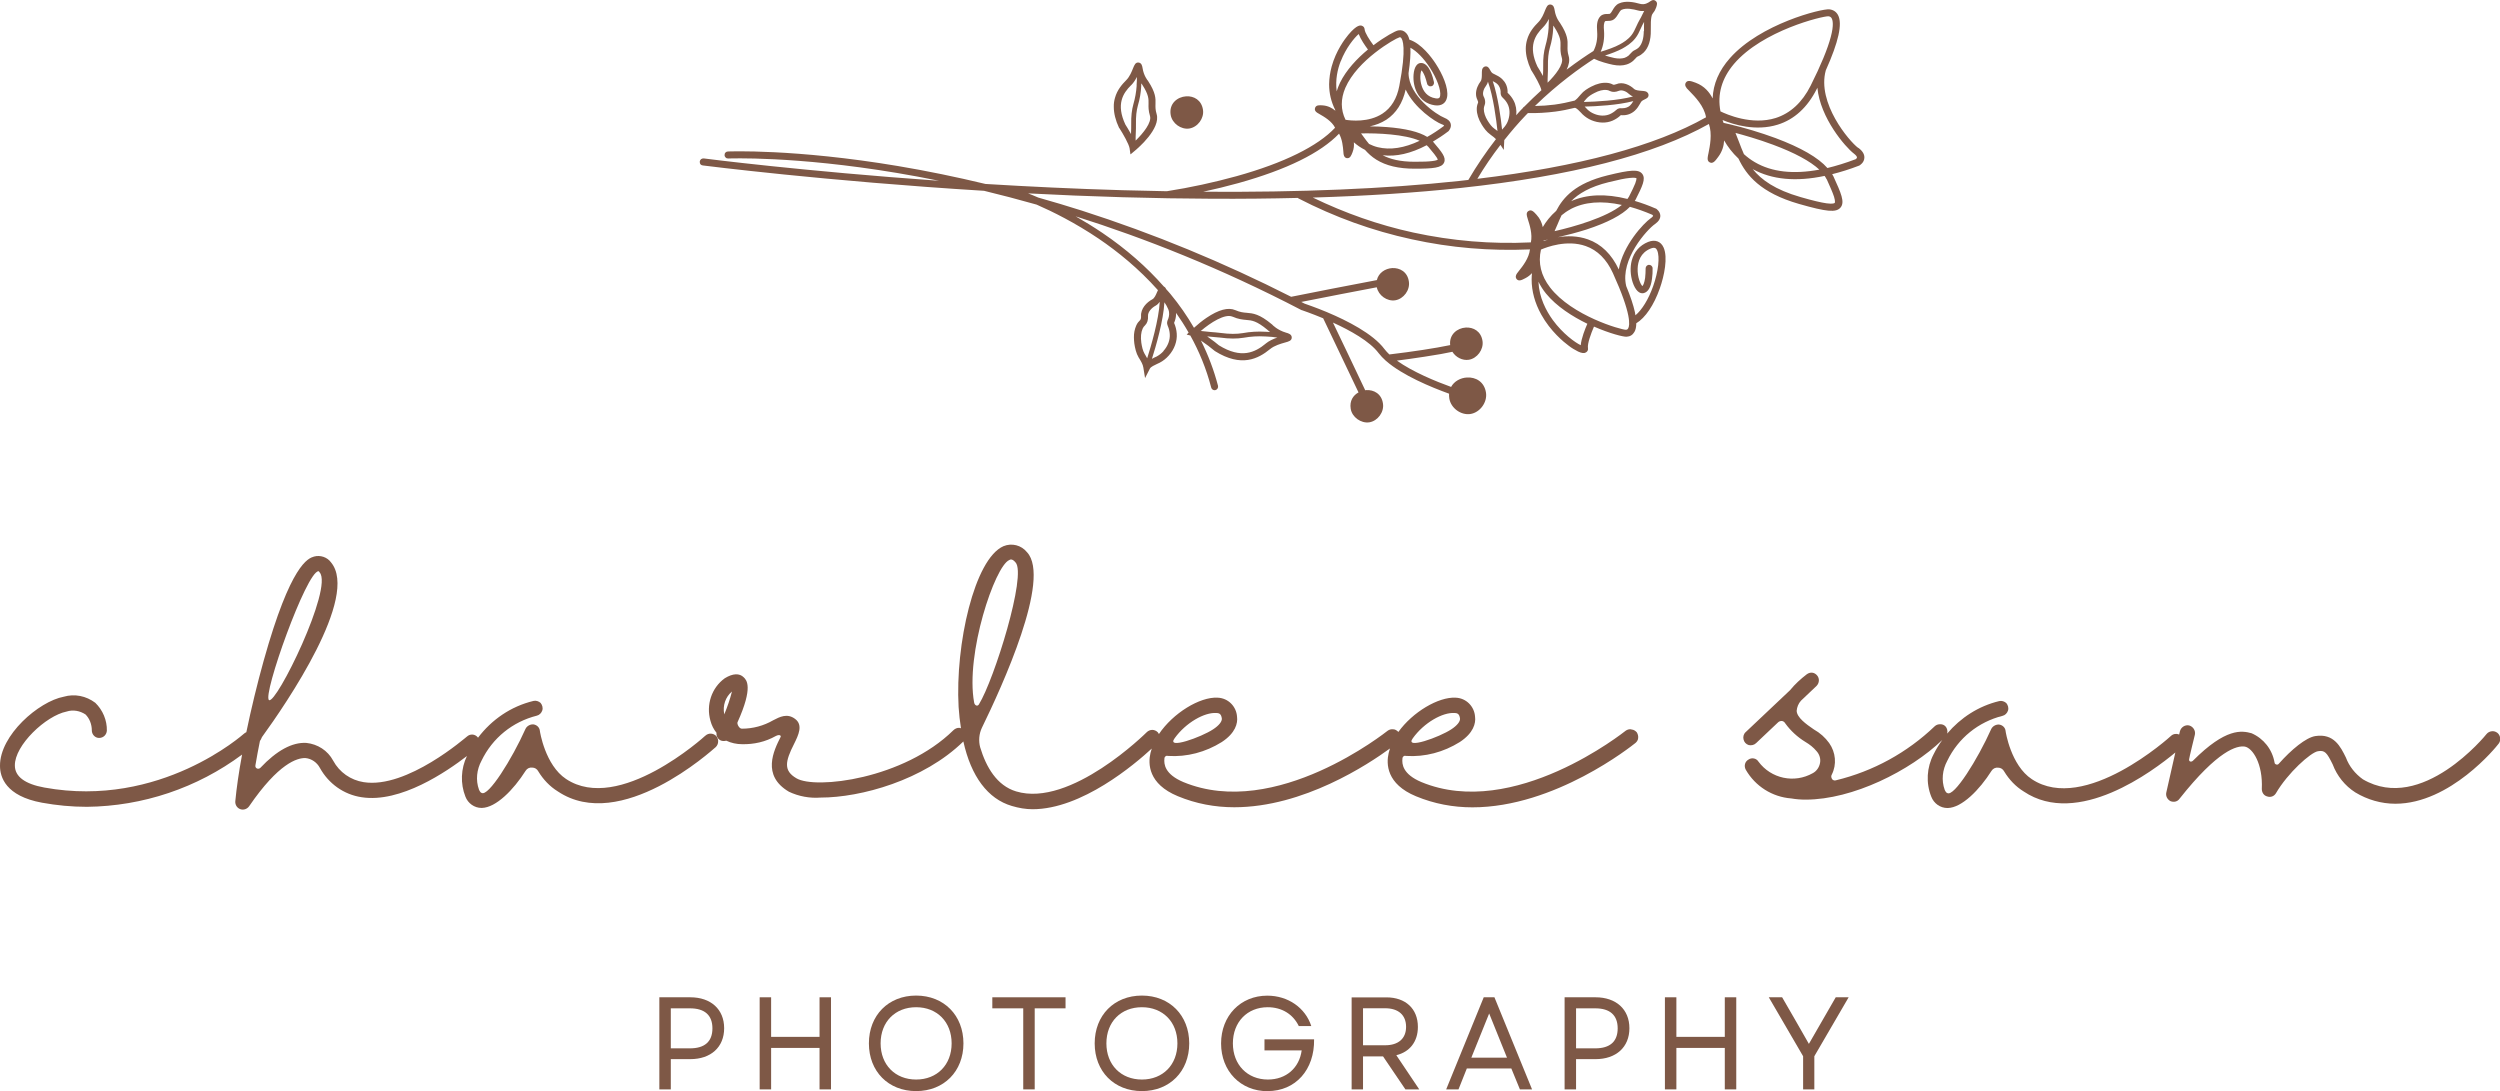
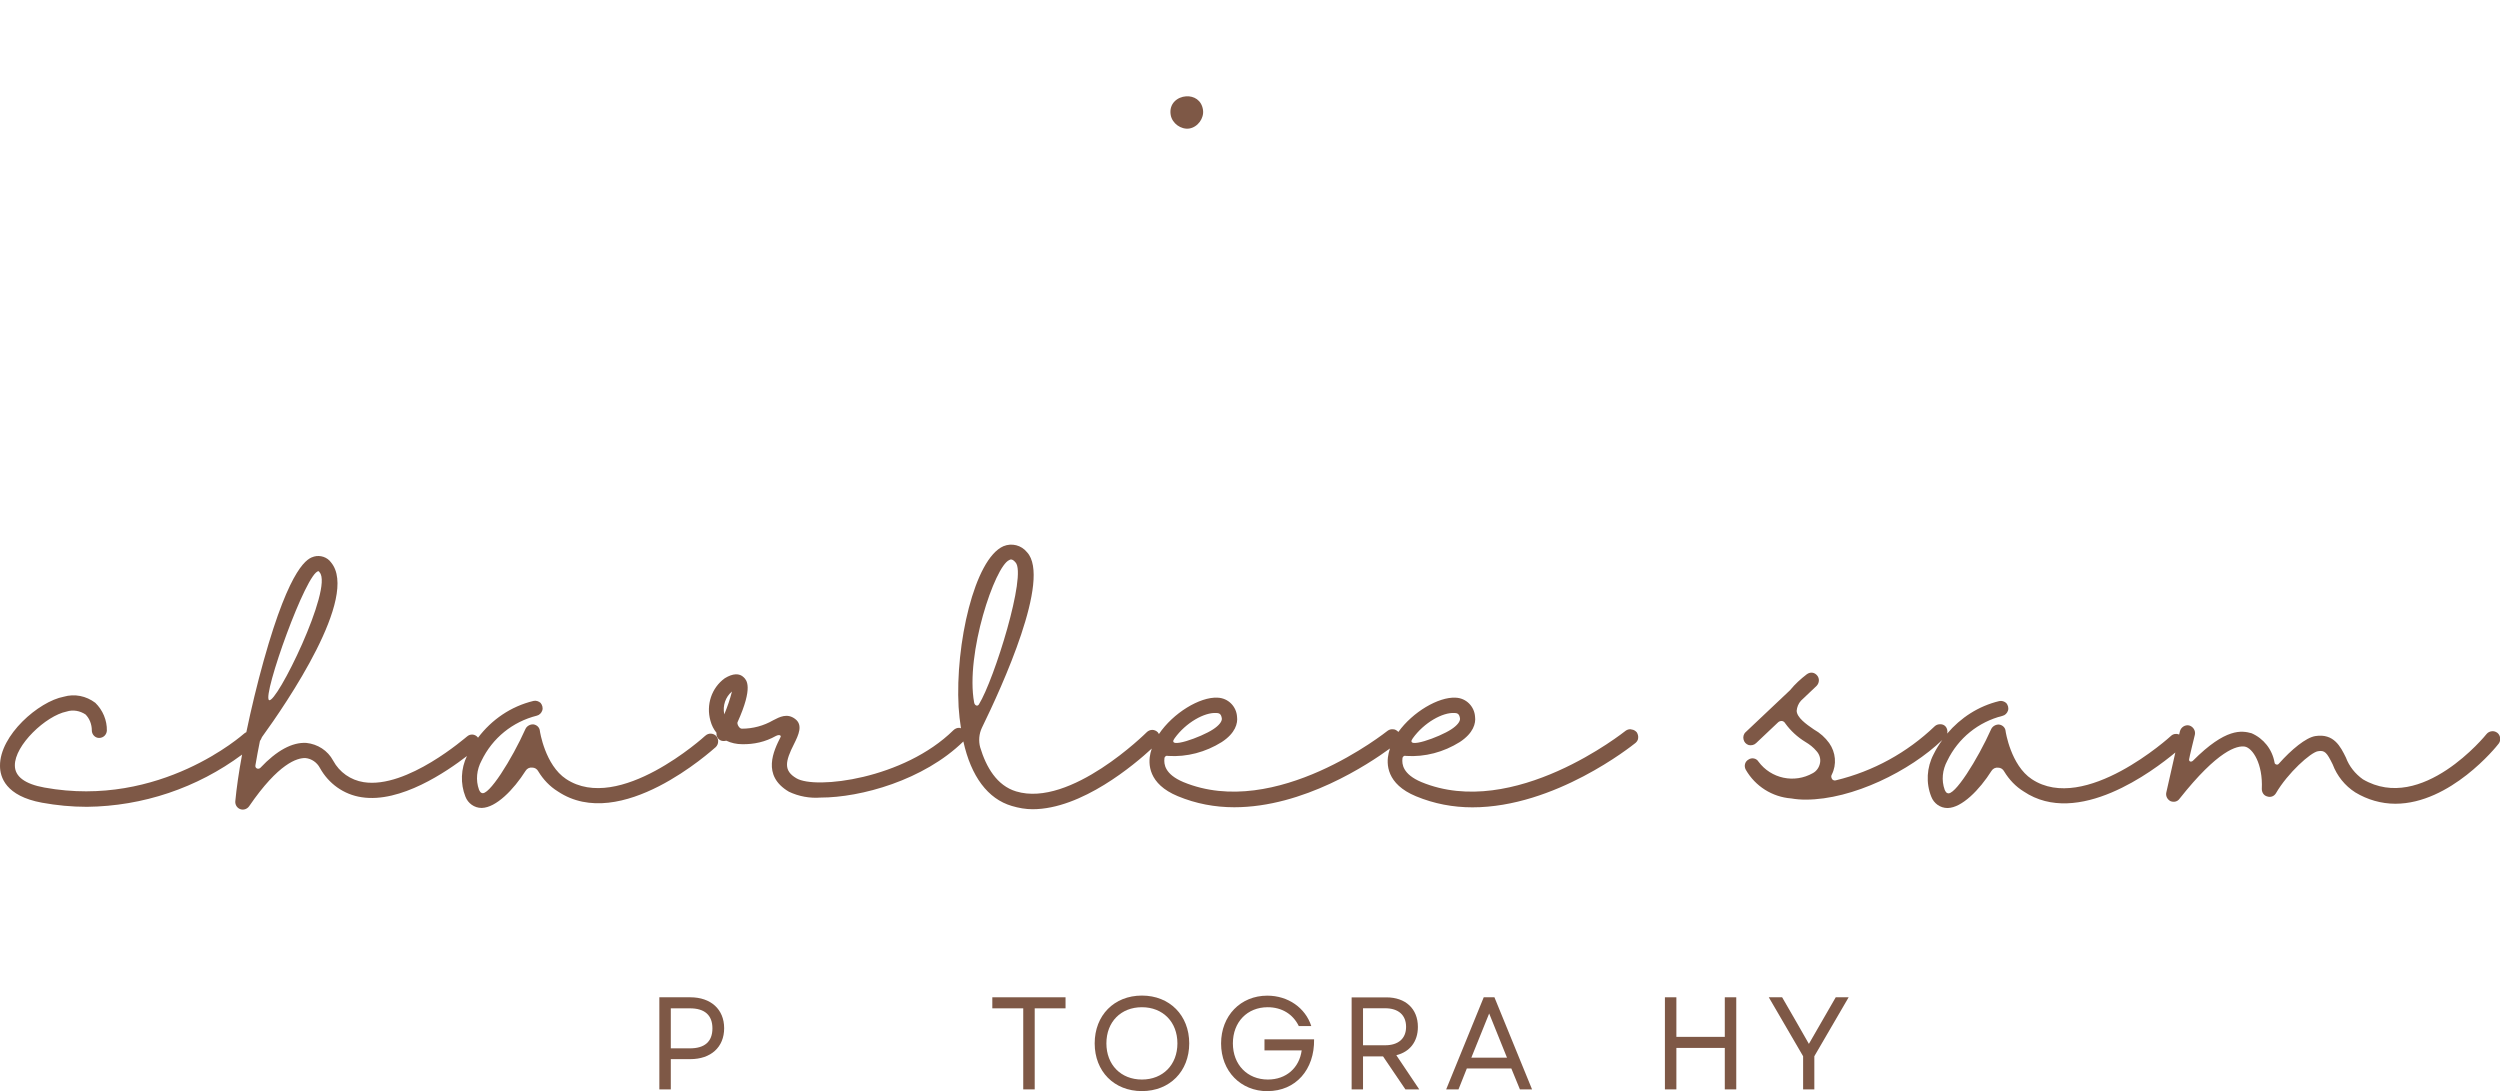
<svg xmlns="http://www.w3.org/2000/svg" width="236" height="103" viewBox="0 0 236 103" fill="none">
  <g clip-path="url(#clip0_177_477)">
-     <path d="M105.655 12.076L105.671 12.1C106.016 12.626 106.569 13.612 106.633 13.992L106.714 14.575L107.163 14.203C107.411 13.992 109.6 12.14 109.183 10.757C109.063 10.361 109.071 10.094 109.079 9.811C109.095 9.293 109.111 8.768 108.373 7.635L108.357 7.611L108.341 7.595C108.341 7.595 107.972 7.158 107.86 6.438C107.828 6.252 107.78 5.937 107.483 5.905C107.187 5.872 107.09 6.131 106.962 6.438C106.834 6.762 106.641 7.247 106.313 7.571C105.936 7.951 105.463 8.477 105.254 9.237C105.174 9.512 105.134 9.795 105.142 10.078C105.142 10.693 105.302 11.356 105.639 12.068V12.084L105.655 12.076ZM108.422 9.787C108.414 10.094 108.406 10.442 108.558 10.943C108.742 11.542 107.94 12.561 107.203 13.273C107.203 13.03 107.203 12.787 107.219 12.537C107.227 12.278 107.243 12.003 107.235 11.736C107.219 10.992 107.283 10.442 107.419 9.949C107.596 9.358 107.7 8.752 107.732 8.129V7.983C107.732 7.983 107.748 7.91 107.748 7.87C107.78 7.918 107.804 7.967 107.836 8.007C108.446 8.954 108.43 9.342 108.422 9.787ZM106.786 8.04C107.018 7.805 107.195 7.522 107.323 7.263C107.323 7.498 107.323 7.749 107.299 7.967V8.113C107.259 8.695 107.155 9.269 106.994 9.827C106.842 10.369 106.77 10.968 106.786 11.752C106.786 12.011 106.786 12.278 106.77 12.529C106.77 12.569 106.77 12.618 106.77 12.658C106.537 12.238 106.305 11.865 106.232 11.752C105.342 9.843 106.008 8.8 106.778 8.04H106.786Z" fill="#7E5846" />
    <path d="M112.271 12.132C113.064 12.003 113.682 11.17 113.562 10.369C113.425 9.439 112.696 9.051 111.982 9.091C111.148 9.14 110.33 9.779 110.514 10.854C110.651 11.647 111.485 12.254 112.279 12.132H112.271Z" fill="#7E5846" />
-     <path d="M175.41 13.96C174.552 13.321 171.505 9.714 172.355 6.64C173.558 3.963 173.943 2.241 173.51 1.424C173.341 1.108 173.061 0.922 172.692 0.882C171.962 0.801 166.165 2.257 163.31 5.484C162.268 6.657 161.722 7.934 161.674 9.293C161.377 8.711 160.896 8.12 160.078 7.813C159.637 7.651 159.317 7.53 159.14 7.805C159.1 7.862 159.084 7.926 159.084 7.991C159.084 8.104 159.14 8.218 159.236 8.339C159.301 8.412 159.389 8.501 159.501 8.614C159.99 9.115 160.88 10.021 161.049 11.073C156.261 13.782 149.013 15.731 139.462 16.88C140.128 15.764 140.857 14.696 141.643 13.677L141.956 14.154L142.004 13.224C142.646 12.415 143.319 11.623 144.041 10.87C144.105 10.806 144.169 10.741 144.233 10.676C145.107 10.692 145.973 10.644 146.847 10.531C147.449 10.45 148.042 10.329 148.636 10.183H148.692C148.844 10.215 149.101 10.482 149.245 10.636C149.301 10.692 149.357 10.749 149.397 10.798C149.646 11.032 149.919 11.218 150.231 11.348C150.905 11.631 151.635 11.647 152.228 11.388C152.517 11.259 152.773 11.097 153.006 10.87H153.03C153.03 10.87 153.118 10.879 153.174 10.879C153.615 10.887 154.008 10.741 154.337 10.442C154.553 10.239 154.698 10.005 154.826 9.779C154.858 9.722 154.882 9.673 154.914 9.625C154.986 9.512 155.179 9.415 155.291 9.366C155.428 9.301 155.652 9.196 155.62 8.937C155.612 8.865 155.564 8.679 155.299 8.614C155.187 8.59 155.075 8.581 154.962 8.573C154.73 8.557 154.409 8.533 154.257 8.395C153.864 8.023 153.182 7.684 152.565 7.951C152.437 7.999 152.324 8.015 152.276 7.991C152.1 7.894 151.915 7.837 151.715 7.821C151.242 7.781 150.745 7.902 150.215 8.177C149.887 8.347 149.502 8.573 149.221 8.921L149.157 8.994C148.996 9.196 148.836 9.366 148.652 9.495C148.026 9.657 147.393 9.787 146.751 9.876C146.134 9.956 145.516 9.997 144.899 10.005C147.064 7.894 149.173 6.39 150.48 5.549C151.009 5.815 151.827 6.026 152.26 6.115C152.741 6.212 153.182 6.204 153.543 6.09C153.776 6.018 153.976 5.904 154.161 5.751C154.233 5.686 154.305 5.613 154.377 5.532C154.473 5.419 154.537 5.354 154.626 5.322C154.818 5.241 154.994 5.12 155.155 4.966C155.62 4.513 155.853 3.785 155.836 2.863C155.812 1.537 155.933 1.383 156.061 1.213C156.189 1.06 156.277 0.89 156.342 0.704C156.414 0.485 156.502 0.251 156.286 0.081C156.077 -0.081 155.877 0.057 155.764 0.138C155.58 0.267 155.267 0.477 154.826 0.364C154.217 0.194 153.447 0.041 152.813 0.332C152.525 0.469 152.364 0.728 152.228 0.963C152.148 1.1 152.068 1.238 151.971 1.302C151.947 1.319 151.827 1.319 151.755 1.319C151.562 1.319 151.29 1.319 151.073 1.537C150.737 1.885 150.729 2.427 150.769 2.952C150.825 3.664 150.696 4.295 150.424 4.813C149.79 5.209 148.908 5.807 147.89 6.576C148.098 6.147 148.203 5.694 148.082 5.29C147.962 4.893 147.97 4.626 147.978 4.351C147.994 3.834 148.01 3.308 147.272 2.176L147.256 2.152L147.24 2.127C147.24 2.127 146.871 1.699 146.759 0.971C146.727 0.785 146.679 0.469 146.382 0.429C146.086 0.396 145.989 0.663 145.861 0.963C145.733 1.286 145.54 1.78 145.212 2.103C144.835 2.483 144.362 3.009 144.153 3.761C144.073 4.036 144.033 4.319 144.033 4.602C144.033 5.217 144.201 5.88 144.53 6.592V6.616L144.554 6.632C144.891 7.158 145.444 8.129 145.508 8.517C144.979 8.994 144.434 9.52 143.889 10.07C143.864 10.086 143.84 10.094 143.816 10.118C143.784 10.151 143.76 10.183 143.744 10.215C143.68 10.288 143.608 10.345 143.544 10.418C143.399 10.563 143.271 10.725 143.135 10.879C143.183 10.385 143.103 9.9 142.886 9.495C142.742 9.22 142.549 8.97 142.317 8.759V8.727C142.317 8.727 142.317 8.646 142.317 8.59C142.293 8.137 142.116 7.765 141.796 7.457C141.571 7.247 141.331 7.126 141.09 7.012C141.034 6.988 140.978 6.964 140.93 6.932C140.809 6.875 140.697 6.681 140.641 6.568C140.569 6.438 140.448 6.22 140.192 6.276C140.12 6.293 139.943 6.357 139.903 6.624C139.887 6.737 139.887 6.851 139.887 6.964C139.887 7.207 139.887 7.53 139.767 7.684C139.542 7.975 139.334 8.412 139.334 8.848C139.334 9.051 139.374 9.237 139.462 9.415C139.526 9.536 139.55 9.649 139.526 9.706C139.446 9.892 139.406 10.086 139.406 10.288C139.406 10.765 139.566 11.259 139.879 11.768C140.08 12.092 140.328 12.447 140.697 12.706L140.769 12.763C140.946 12.884 141.09 13.006 141.218 13.135C140.272 14.356 139.398 15.642 138.612 16.985C138.332 17.017 138.051 17.05 137.762 17.082C130.81 17.826 122.687 18.166 113.578 18.101C114.692 17.858 115.799 17.591 116.905 17.284C121.484 16.006 124.66 14.437 126.408 12.617C126.712 13.159 126.776 13.855 126.809 14.275C126.817 14.389 126.825 14.478 126.833 14.55C126.873 14.834 127.025 14.914 127.145 14.931C127.45 14.971 127.562 14.68 127.683 14.364C127.811 14.033 127.835 13.725 127.803 13.434C128.1 13.693 128.444 13.944 128.853 14.146C129.142 14.47 129.479 14.793 129.92 15.068C130.842 15.642 132.021 15.925 133.536 15.925C135.308 15.925 136.094 15.845 136.319 15.351C136.543 14.866 136.102 14.348 135.3 13.402C135.292 13.394 135.276 13.378 135.268 13.37C135.741 13.086 136.215 12.779 136.704 12.407L136.728 12.391L136.744 12.375C136.744 12.375 137.032 12.067 136.952 11.711C136.896 11.445 136.688 11.251 136.335 11.113C135.653 10.854 132.991 9.067 132.967 6.907C133.127 5.824 133.167 5.055 133.143 4.505C133.729 4.821 134.394 5.492 134.98 6.39C135.645 7.417 136.046 8.509 135.95 9.051C135.918 9.204 135.87 9.334 135.533 9.285C134.715 9.164 134.362 8.59 134.21 8.112C134.001 7.482 134.082 6.859 134.186 6.64C134.25 6.697 134.37 6.859 134.507 7.198C134.587 7.425 134.659 7.651 134.715 7.886C134.731 7.975 134.779 8.04 134.859 8.096C134.94 8.153 135.02 8.161 135.108 8.145C135.196 8.129 135.268 8.08 135.316 7.999C135.365 7.926 135.381 7.837 135.365 7.748C135.276 7.328 134.932 5.953 134.154 5.945C133.761 5.937 133.496 6.349 133.44 7.045C133.392 7.643 133.512 8.274 133.777 8.768C134.13 9.431 134.707 9.835 135.445 9.94C136.07 10.029 136.503 9.746 136.607 9.164C136.76 8.298 136.158 6.972 135.533 6.018C135.156 5.435 134.186 4.109 133.047 3.745C132.967 3.413 132.847 3.227 132.726 3.106C132.518 2.888 132.277 2.815 131.989 2.871C131.74 2.912 130.754 3.438 129.655 4.271C129.278 3.769 128.845 3.09 128.821 2.774C128.805 2.596 128.717 2.483 128.549 2.427C128.436 2.394 128.116 2.289 127.282 3.284C126.945 3.688 126.119 4.788 125.71 6.276C125.558 6.826 125.477 7.393 125.469 7.959C125.469 8.808 125.662 9.609 126.039 10.369C126.039 10.393 126.047 10.418 126.055 10.45C125.758 10.199 125.373 9.989 124.876 9.948C124.539 9.924 124.235 9.9 124.138 10.199C124.13 10.231 124.122 10.264 124.122 10.304C124.122 10.409 124.17 10.531 124.347 10.644C124.403 10.684 124.483 10.725 124.579 10.781C124.988 11.016 125.726 11.437 126.031 12.059C124.403 13.798 121.211 15.383 116.737 16.629C114.572 17.227 112.367 17.705 110.146 18.052C108.766 18.028 107.371 17.996 105.952 17.955C101.477 17.826 97.123 17.616 93.026 17.365C90.267 16.702 87.517 16.136 84.774 15.675C74.999 14.033 68.769 14.3 68.713 14.3C68.624 14.3 68.544 14.34 68.488 14.397C68.424 14.461 68.4 14.542 68.4 14.631V14.648C68.4 14.736 68.44 14.817 68.504 14.874C68.568 14.939 68.648 14.963 68.745 14.963C68.809 14.963 74.983 14.704 84.694 16.33C85.921 16.532 87.244 16.783 88.647 17.066C75.833 16.16 66.572 14.979 66.435 14.955C66.347 14.947 66.267 14.971 66.187 15.02C66.115 15.076 66.075 15.149 66.058 15.246V15.286C66.058 15.48 66.155 15.594 66.347 15.618C66.492 15.634 77.886 17.09 92.897 18.012C94.477 18.392 96.129 18.829 97.853 19.314C99.368 19.977 101.493 21.029 103.731 22.541C105.495 23.738 107.491 25.348 109.312 27.394C109.288 27.451 109.256 27.507 109.231 27.564C109.119 27.831 108.983 28.154 108.774 28.259C108.253 28.535 107.668 29.125 107.716 29.853C107.724 30.023 107.692 30.144 107.636 30.209C107.491 30.354 107.363 30.492 107.259 30.734C107.106 31.09 107.034 31.462 107.042 31.859C107.042 32.053 107.058 32.247 107.082 32.441C107.147 32.853 107.243 33.331 107.491 33.751L107.548 33.84C107.724 34.131 107.884 34.39 107.932 34.697L108.093 35.692L108.55 34.794C108.638 34.625 108.999 34.463 109.239 34.35C109.32 34.309 109.4 34.277 109.464 34.245C109.793 34.075 110.081 33.848 110.33 33.565C110.867 32.967 111.14 32.206 111.084 31.487C111.06 31.139 110.972 30.799 110.835 30.484L110.851 30.435C110.867 30.395 110.891 30.354 110.907 30.29C110.996 30.039 111.028 29.788 111.02 29.537C111.437 30.128 111.838 30.751 112.206 31.398L112.022 31.584L112.367 31.673C113.193 33.161 113.874 34.794 114.339 36.59C114.363 36.679 114.412 36.744 114.492 36.792C114.572 36.841 114.652 36.849 114.74 36.825C114.829 36.8 114.893 36.752 114.941 36.671C114.989 36.59 114.997 36.509 114.981 36.42C114.596 34.948 114.059 33.525 113.369 32.15C113.818 32.449 114.331 32.837 114.66 33.12L114.692 33.145C117.186 34.706 118.782 33.864 119.888 32.959C120.313 32.611 120.907 32.449 121.3 32.336C121.669 32.239 121.941 32.158 121.941 31.859C121.941 31.559 121.62 31.462 121.412 31.406C120.578 31.163 120.121 30.67 120.121 30.67L120.105 30.645L120.081 30.629C118.894 29.634 118.285 29.578 117.699 29.529C117.37 29.505 117.066 29.473 116.617 29.279C115.951 28.987 115.037 29.23 113.89 30.006C113.473 30.29 113.088 30.605 112.712 30.945C112.07 29.837 111.332 28.769 110.482 27.742C110.354 27.58 110.202 27.434 110.073 27.281C110.041 27.184 109.977 27.103 109.873 27.054C108.253 25.21 106.313 23.504 104.075 21.991C103.201 21.401 102.351 20.883 101.541 20.422C108.013 22.468 115.246 25.307 122.839 29.262L122.863 29.279H122.895C122.895 29.279 123.777 29.578 124.908 30.047C125.261 30.775 127.242 34.924 128.244 37.043C127.739 37.318 127.386 37.844 127.506 38.588C127.634 39.38 128.476 39.987 129.27 39.866C130.056 39.736 130.674 38.903 130.553 38.102C130.425 37.172 129.687 36.784 128.974 36.825C128.942 36.825 128.909 36.833 128.877 36.841C128.068 35.118 126.544 31.939 125.83 30.451C127.45 31.187 129.31 32.215 130.152 33.347C130.329 33.581 130.561 33.816 130.81 34.042C130.81 34.042 130.81 34.059 130.826 34.067C130.834 34.075 130.85 34.075 130.858 34.083C132.398 35.434 135.092 36.55 136.792 37.164C136.784 37.31 136.792 37.464 136.816 37.625C136.968 38.531 137.915 39.219 138.813 39.081C139.711 38.936 140.408 37.989 140.28 37.083C140.128 36.032 139.302 35.587 138.484 35.636C137.874 35.668 137.281 35.983 136.984 36.525C135.525 36 133.344 35.102 131.868 34.042C132.518 33.962 133.496 33.824 134.499 33.67C135.685 33.492 136.511 33.339 137.105 33.209C137.425 33.727 138.059 34.059 138.66 33.962C139.446 33.832 140.064 32.999 139.951 32.198C139.815 31.268 139.085 30.88 138.372 30.92C137.562 30.969 136.784 31.576 136.896 32.578C135.509 32.87 133.272 33.209 131.155 33.46C130.978 33.29 130.818 33.12 130.69 32.95C129.615 31.503 127.145 30.257 125.317 29.489C125.309 29.489 125.301 29.481 125.285 29.473C124.178 29.012 123.312 28.721 123.136 28.656C123.04 28.607 122.936 28.559 122.839 28.502C125.253 28.025 128.148 27.459 129.968 27.119C130.128 27.887 130.938 28.47 131.708 28.348C132.502 28.219 133.119 27.386 132.999 26.585C132.871 25.655 132.133 25.267 131.419 25.307C130.77 25.348 130.136 25.752 129.976 26.44C127.626 26.876 123.545 27.685 121.885 28.017C115.51 24.782 108.927 22.064 102.119 19.88C100.756 19.444 99.384 19.039 98.013 18.651C97.652 18.497 97.332 18.36 97.051 18.255C99.938 18.408 102.929 18.53 105.968 18.619C111.862 18.788 117.379 18.813 122.519 18.683C122.535 18.7 122.551 18.724 122.575 18.732C125.975 20.487 129.535 21.781 133.272 22.59C136.952 23.399 140.665 23.706 144.426 23.544C144.346 24.361 143.736 25.137 143.391 25.566C143.311 25.671 143.247 25.752 143.199 25.817C143.135 25.906 143.095 26.003 143.087 26.116C143.087 26.197 143.111 26.27 143.159 26.334C143.359 26.585 143.64 26.448 143.993 26.262C144.249 26.132 144.45 25.962 144.618 25.785C144.602 25.979 144.586 26.173 144.586 26.375C144.586 27.491 144.891 28.607 145.492 29.691C146.366 31.268 147.609 32.287 148.106 32.651C148.379 32.861 148.668 33.031 148.972 33.185C149.317 33.347 149.55 33.371 149.718 33.266C149.871 33.169 149.935 33.031 149.903 32.853C149.838 32.449 150.183 31.495 150.472 30.831C151.971 31.487 153.254 31.81 153.551 31.786C153.88 31.77 154.12 31.624 154.289 31.333C154.409 31.131 154.465 30.856 154.465 30.516C155.315 30.006 156.133 28.801 156.686 27.224C157.111 26.027 157.456 24.305 157.047 23.374C156.783 22.776 156.237 22.582 155.58 22.84C154.786 23.164 154.249 23.771 154.032 24.612C153.872 25.243 153.904 25.979 154.12 26.642C154.369 27.394 154.762 27.774 155.171 27.669C155.588 27.556 155.844 27.119 155.949 26.318C155.997 25.987 156.013 25.655 156.005 25.323C156.005 25.235 155.965 25.154 155.901 25.089C155.836 25.032 155.756 25 155.668 25C155.58 25 155.5 25.041 155.436 25.105C155.379 25.17 155.347 25.251 155.347 25.34C155.347 25.639 155.331 25.938 155.299 26.238C155.227 26.731 155.115 26.933 155.043 27.006C154.866 26.852 154.561 26.165 154.594 25.34C154.618 24.701 154.85 23.86 155.82 23.463C156.245 23.294 156.358 23.463 156.438 23.641C156.702 24.24 156.55 25.623 156.061 27.006C155.62 28.251 155.003 29.254 154.385 29.764C154.369 29.667 154.361 29.578 154.337 29.473C154.193 28.809 153.912 27.968 153.511 26.998C153.511 26.998 153.511 26.998 153.511 26.99C152.918 24.482 155.5 21.652 156.221 21.158C156.566 20.916 156.743 20.649 156.735 20.358C156.719 19.961 156.374 19.727 156.342 19.702L156.318 19.686H156.294C155.612 19.387 154.954 19.152 154.321 18.966C154.345 18.926 154.369 18.894 154.393 18.861C155.035 17.583 155.387 16.88 155.027 16.411C154.682 15.974 153.952 16.014 151.747 16.556C148.716 17.3 147.569 18.627 146.904 19.905C146.35 20.39 145.933 20.932 145.637 21.441C145.556 21.045 145.388 20.641 145.051 20.277C144.787 19.985 144.57 19.751 144.297 19.913C144.169 19.985 144.121 20.091 144.121 20.236C144.121 20.293 144.129 20.349 144.145 20.406C144.169 20.487 144.193 20.584 144.233 20.713C144.394 21.215 144.682 22.105 144.514 22.881C140.777 23.059 137.073 22.744 133.408 21.951C130.112 21.231 126.961 20.115 123.93 18.651C128.974 18.497 133.641 18.198 137.866 17.745C148.299 16.629 156.173 14.599 161.321 11.703C161.65 12.65 161.41 13.806 161.281 14.461C161.249 14.615 161.217 14.736 161.209 14.842C161.169 15.092 161.241 15.262 161.409 15.335C161.714 15.472 161.915 15.197 162.195 14.817C162.58 14.308 162.733 13.766 162.757 13.256C163.085 13.831 163.526 14.421 164.112 14.971C164.858 16.548 166.189 18.206 169.821 19.25C172.451 20.002 173.325 20.083 173.742 19.597C174.183 19.08 173.79 18.222 173.077 16.653C173.045 16.581 172.997 16.508 172.957 16.443C173.766 16.241 174.6 15.982 175.482 15.642L175.523 15.626C175.571 15.594 175.972 15.359 175.996 14.906C176.02 14.575 175.827 14.251 175.434 13.96H175.41ZM153.166 10.223C153.166 10.223 153.102 10.223 153.078 10.223C152.95 10.207 152.757 10.199 152.557 10.393C152.38 10.555 152.18 10.684 151.963 10.781C151.53 10.967 150.985 10.959 150.48 10.741C150.239 10.644 150.031 10.506 149.846 10.329C149.806 10.288 149.758 10.239 149.71 10.183C149.67 10.143 149.63 10.102 149.59 10.062C150.656 10.037 152.733 9.932 154.185 9.544C154.096 9.698 154 9.843 153.88 9.956C153.647 10.175 153.359 10.215 153.166 10.215V10.223ZM149.726 9.35C149.935 9.099 150.247 8.913 150.52 8.776C150.929 8.557 151.322 8.46 151.659 8.493C151.779 8.501 151.851 8.533 151.987 8.598C152.22 8.711 152.509 8.703 152.821 8.573C153.134 8.444 153.551 8.646 153.808 8.897C153.912 8.994 154.032 9.059 154.153 9.107C152.749 9.495 150.608 9.601 149.542 9.625C149.542 9.625 149.542 9.617 149.542 9.609C149.542 9.601 149.534 9.592 149.526 9.584C149.574 9.536 149.622 9.487 149.662 9.431L149.718 9.358L149.726 9.35ZM155.171 2.928C155.171 3.624 155.003 4.182 154.69 4.489C154.594 4.578 154.489 4.651 154.369 4.707C154.145 4.796 154.008 4.958 153.888 5.088C153.84 5.144 153.792 5.201 153.736 5.249C153.623 5.338 153.495 5.411 153.359 5.46C153.094 5.54 152.773 5.549 152.396 5.476C152.1 5.411 151.803 5.33 151.514 5.241C152.084 5.063 152.709 4.821 153.134 4.594C153.511 4.384 154 4.093 154.377 3.607C154.594 3.341 154.746 3.009 154.89 2.685C154.978 2.483 155.075 2.289 155.187 2.095C155.187 2.087 155.195 2.079 155.203 2.071C155.195 2.297 155.187 2.556 155.195 2.888V2.952L155.171 2.928ZM151.538 1.99C151.538 1.99 151.691 1.974 151.747 1.974C151.923 1.974 152.164 1.974 152.364 1.82C152.549 1.674 152.677 1.472 152.781 1.294C152.878 1.132 152.974 0.971 153.086 0.922C153.527 0.728 154.153 0.858 154.65 0.995C154.834 1.044 155.027 1.052 155.211 1.035C155.147 1.157 155.083 1.278 155.027 1.399C154.954 1.561 154.874 1.715 154.794 1.844C154.674 2.055 154.57 2.265 154.473 2.483C154.329 2.799 154.201 3.082 154.016 3.316C153.687 3.737 153.254 4.004 152.91 4.19C152.445 4.449 151.715 4.707 151.105 4.885C151.362 4.303 151.474 3.624 151.418 2.879C151.386 2.524 151.378 2.143 151.538 1.99ZM147.313 4.319C147.305 4.626 147.288 4.966 147.441 5.476C147.625 6.074 146.831 7.085 146.094 7.805C146.094 7.562 146.094 7.32 146.11 7.077C146.118 6.818 146.134 6.543 146.126 6.276C146.11 5.532 146.174 4.982 146.31 4.489C146.487 3.899 146.591 3.292 146.623 2.677V2.532C146.623 2.532 146.639 2.459 146.639 2.418C146.671 2.467 146.695 2.516 146.727 2.556C147.337 3.502 147.321 3.882 147.313 4.335V4.319ZM145.677 2.564C145.909 2.33 146.078 2.055 146.214 1.788C146.214 2.022 146.206 2.265 146.19 2.483V2.629C146.15 3.211 146.046 3.785 145.885 4.343C145.733 4.885 145.661 5.476 145.677 6.268C145.677 6.527 145.677 6.794 145.661 7.045C145.661 7.085 145.661 7.134 145.661 7.174C145.436 6.754 145.196 6.39 145.131 6.276C144.241 4.36 144.907 3.324 145.677 2.564ZM141.347 7.934C141.579 8.153 141.643 8.428 141.659 8.63C141.659 8.662 141.659 8.695 141.659 8.727C141.659 8.856 141.659 9.051 141.868 9.237C142.044 9.398 142.197 9.584 142.309 9.803C142.533 10.223 142.557 10.765 142.389 11.299C142.317 11.542 142.197 11.76 142.036 11.962C142.004 12.003 141.956 12.051 141.908 12.108C141.868 12.148 141.836 12.197 141.796 12.237C141.683 11.17 141.411 9.091 140.914 7.659C141.074 7.74 141.226 7.821 141.347 7.934ZM141.082 12.156C140.809 11.97 140.609 11.671 140.44 11.404C140.2 11.016 140.072 10.628 140.072 10.28C140.072 10.159 140.104 10.045 140.144 9.94C140.184 9.851 140.2 9.746 140.2 9.649C140.2 9.463 140.152 9.277 140.056 9.107C139.903 8.8 140.072 8.363 140.288 8.088C140.376 7.975 140.424 7.845 140.465 7.716C140.97 9.115 141.25 11.315 141.363 12.367C141.29 12.31 141.226 12.253 141.154 12.205L141.082 12.156ZM129.238 13.588C129.062 13.378 128.909 13.175 128.757 12.965C128.669 12.836 128.573 12.714 128.484 12.593C130.032 12.561 132.59 12.666 134.017 13.289C132.566 13.976 131.235 14.186 130.056 13.895C129.759 13.822 129.487 13.709 129.238 13.588ZM134.811 13.831C135.204 14.3 135.693 14.874 135.725 15.076C135.685 15.1 135.565 15.165 135.188 15.206C134.827 15.254 134.322 15.27 133.544 15.27C132.157 15.27 131.219 15.02 130.521 14.655C131.796 14.809 133.183 14.494 134.675 13.709C134.723 13.75 134.771 13.79 134.803 13.839L134.811 13.831ZM136.11 11.728C136.255 11.784 136.295 11.825 136.319 11.849C136.311 11.865 136.303 11.881 136.295 11.898C135.757 12.302 135.236 12.642 134.731 12.925C133.945 12.439 132.67 12.132 130.914 11.995C130.377 11.954 129.84 11.93 129.31 11.93C129.832 11.817 130.369 11.623 130.874 11.299C131.804 10.684 132.414 9.722 132.694 8.452C133.52 10.215 135.485 11.501 136.11 11.736V11.728ZM132.109 3.518C132.165 3.502 132.221 3.518 132.261 3.567C132.398 3.713 132.799 4.465 132.093 8.12C131.868 9.309 131.331 10.183 130.505 10.725C129.198 11.582 127.514 11.388 127.017 11.307C126.552 10.361 126.552 9.342 127.001 8.29C127.57 6.98 128.725 5.824 129.8 4.982C130.89 4.125 131.892 3.583 132.101 3.527L132.109 3.518ZM126.568 5.783C127.057 4.521 127.843 3.575 128.26 3.211C128.452 3.721 128.869 4.319 129.134 4.675C128.116 5.516 127.081 6.608 126.496 7.813C126.368 8.088 126.263 8.355 126.183 8.622C126.039 7.53 126.271 6.527 126.56 5.783H126.568ZM107.74 32.352C107.668 31.826 107.708 31.373 107.868 31.017C107.924 30.888 107.981 30.823 108.109 30.694C108.301 30.5 108.397 30.201 108.373 29.828C108.349 29.44 108.726 29.052 109.087 28.858C109.247 28.769 109.376 28.64 109.48 28.494C109.392 30.192 108.646 32.716 108.293 33.824C108.237 33.719 108.181 33.606 108.117 33.508L108.061 33.42C107.868 33.096 107.796 32.7 107.74 32.352ZM109.841 33.136C109.656 33.355 109.424 33.525 109.175 33.662C109.119 33.687 109.047 33.719 108.975 33.751C108.895 33.783 108.822 33.832 108.742 33.873C109.111 32.716 109.825 30.273 109.921 28.535C110.065 28.745 110.186 28.955 110.282 29.19C110.426 29.529 110.362 29.853 110.29 30.071C110.274 30.104 110.266 30.136 110.25 30.168C110.194 30.306 110.114 30.484 110.234 30.759C110.346 31.009 110.41 31.268 110.426 31.543C110.466 32.085 110.25 32.667 109.833 33.128L109.841 33.136ZM119.479 32.441C118.485 33.258 117.186 33.913 115.061 32.595C114.941 32.489 114.468 32.109 113.955 31.753C114.059 31.762 114.171 31.778 114.275 31.786C114.572 31.81 114.877 31.834 115.173 31.867C116.071 31.988 116.761 31.988 117.403 31.883C118.068 31.762 118.75 31.721 119.431 31.762C119.487 31.762 119.544 31.77 119.6 31.77C119.904 31.786 120.249 31.81 120.578 31.867C120.217 31.988 119.808 32.166 119.471 32.441H119.479ZM116.352 29.893C116.905 30.136 117.298 30.168 117.643 30.201C118.172 30.241 118.621 30.282 119.64 31.131C119.72 31.212 119.808 31.276 119.896 31.341C119.8 31.341 119.704 31.325 119.616 31.325C119.56 31.325 119.495 31.325 119.447 31.317C118.734 31.276 118.02 31.317 117.322 31.446C116.729 31.543 116.079 31.543 115.229 31.43C114.917 31.39 114.604 31.365 114.299 31.341C113.987 31.317 113.666 31.284 113.353 31.244C114.291 30.443 115.638 29.586 116.344 29.893H116.352ZM148.259 19.743C149.566 19.055 151.186 18.926 153.102 19.346C151.643 20.535 148.547 21.417 146.751 21.822C146.839 21.627 146.928 21.425 147.016 21.215C147.136 20.924 147.264 20.624 147.409 20.325C147.657 20.115 147.938 19.921 148.259 19.751V19.743ZM146.142 22.614C145.981 22.663 145.837 22.703 145.709 22.752C145.709 22.735 145.725 22.711 145.733 22.695L146.142 22.614ZM149.221 32.587C148.692 32.336 147.537 31.511 146.583 30.209C145.957 29.343 145.292 28.09 145.228 26.593C145.42 26.974 145.645 27.346 145.941 27.709C146.944 28.931 148.443 29.885 149.846 30.564C149.638 31.034 149.277 31.939 149.221 32.595V32.587ZM153.695 31.001C153.663 31.066 153.615 31.123 153.487 31.131C153.022 31.131 148.395 29.82 146.326 27.135C145.468 26.019 145.18 24.822 145.468 23.56C145.989 23.334 147.914 22.598 149.694 23.229C150.801 23.617 151.667 24.482 152.26 25.785C154.032 29.683 153.856 30.726 153.703 30.993L153.695 31.001ZM155.981 20.277C155.981 20.277 156.037 20.333 156.053 20.366C156.053 20.39 156.013 20.479 155.82 20.608C155.163 21.069 153.206 23.148 152.813 25.437C152.14 24.005 151.162 23.043 149.903 22.598C148.908 22.242 147.898 22.258 147.056 22.396C147.962 22.185 148.868 21.951 149.758 21.668C151.739 21.021 153.11 20.301 153.864 19.524C154.537 19.71 155.243 19.961 155.981 20.277ZM151.875 17.195C152.805 16.961 153.415 16.839 153.84 16.799C154.337 16.742 154.465 16.815 154.481 16.823C154.481 16.839 154.481 16.855 154.481 16.864C154.481 16.92 154.465 17.05 154.369 17.308C154.249 17.624 154.056 18.004 153.776 18.562C153.736 18.635 153.687 18.708 153.631 18.78C151.562 18.263 149.782 18.336 148.315 18.991C149.013 18.279 150.079 17.632 151.867 17.195H151.875ZM163.687 6.034C166.381 2.871 172.09 1.505 172.604 1.537C172.756 1.553 172.852 1.618 172.916 1.739C173.005 1.909 173.125 2.362 172.828 3.478C172.532 4.61 171.89 6.163 170.92 8.096C170.126 9.673 169.011 10.692 167.632 11.137C165.371 11.849 162.997 10.798 162.412 10.514C162.099 8.905 162.532 7.401 163.687 6.034ZM163.823 12.545C164.609 12.755 165.964 13.135 167.375 13.661C169.42 14.421 170.896 15.222 171.746 16.014C169.308 16.467 167.263 16.249 165.659 15.311C165.267 15.084 164.93 14.825 164.625 14.55C164.457 14.17 164.312 13.798 164.176 13.434C164.064 13.127 163.951 12.836 163.831 12.553L163.823 12.545ZM172.443 16.92C172.724 17.551 172.997 18.149 173.133 18.57C173.205 18.805 173.221 18.95 173.221 19.039C173.221 19.128 173.205 19.152 173.197 19.152C173.181 19.169 173.069 19.282 172.427 19.193C171.906 19.12 171.144 18.942 169.966 18.602C167.576 17.915 166.269 16.977 165.459 15.966C167.271 16.961 169.541 17.179 172.243 16.605C172.315 16.71 172.387 16.823 172.435 16.928L172.443 16.92ZM175.178 15.028C174.24 15.383 173.349 15.658 172.507 15.861C171.641 14.874 169.998 13.928 167.6 13.03C166.181 12.512 164.737 12.075 163.27 11.728L162.701 11.598C162.668 11.501 162.636 11.42 162.612 11.331C163.639 11.76 165.74 12.415 167.816 11.768C169.38 11.283 170.623 10.143 171.505 8.395C171.529 8.355 171.545 8.323 171.561 8.282C171.834 11.153 174.207 13.887 175.001 14.494C175.226 14.664 175.306 14.801 175.298 14.866C175.298 14.931 175.21 15.003 175.17 15.036L175.178 15.028Z" fill="#7E5846" />
    <path d="M66.58 69.451C66.499 69.532 58.433 76.852 53.437 73.536C51.456 72.226 50.967 69.047 50.967 69.015C50.943 68.683 50.695 68.44 50.374 68.384C50.077 68.351 49.748 68.521 49.612 68.796C48.337 71.651 46.084 75.258 45.458 74.846C45.402 74.846 45.298 74.733 45.218 74.547C44.889 73.641 45.001 72.654 45.458 71.805C46.493 69.662 48.393 68.133 50.678 67.559C50.919 67.502 51.111 67.308 51.192 67.066C51.272 66.823 51.192 66.548 51.031 66.354C50.847 66.192 50.598 66.111 50.358 66.168C48.241 66.677 46.413 67.931 45.121 69.645C45.105 69.629 45.105 69.605 45.09 69.589C44.817 69.282 44.384 69.257 44.079 69.532C44.023 69.556 38.434 74.49 34.328 73.835C33.101 73.641 32.043 72.905 31.45 71.805C30.936 70.843 29.982 70.244 28.924 70.131C27.593 70.05 26.125 70.843 24.578 72.484C24.497 72.565 24.361 72.598 24.249 72.541C24.136 72.484 24.088 72.379 24.112 72.242C24.193 71.716 24.441 70.406 24.545 69.912C24.545 69.993 24.73 69.605 24.73 69.581C27.039 66.402 33.935 56.317 31.249 53.09C30.896 52.596 30.239 52.378 29.645 52.539C29.1 52.701 27.448 53.219 24.89 62.374C24.281 64.558 23.712 66.904 23.254 69.12C23.182 69.152 23.11 69.193 23.046 69.249C22.966 69.306 15.147 76.342 4.194 74.345C2.349 74.013 1.403 73.301 1.403 72.266C1.371 70.349 4.338 67.559 6.287 67.171C6.88 66.977 7.538 67.09 8.075 67.446C8.452 67.826 8.668 68.376 8.668 68.95C8.668 69.33 8.973 69.662 9.35 69.662C9.759 69.662 10.056 69.362 10.088 68.982C10.112 67.996 9.703 67.033 8.997 66.346C8.131 65.691 7.04 65.472 6.014 65.771C3.665 66.216 -0.024 69.395 -4.99387e-06 72.298C-4.99387e-06 73.342 0.521 75.145 3.969 75.776C5.348 76.027 6.768 76.164 8.203 76.164C13.479 76.108 18.611 74.385 22.853 71.231C22.541 72.905 22.324 74.434 22.212 75.639C22.188 75.97 22.372 76.269 22.677 76.383C22.974 76.496 23.327 76.383 23.519 76.108C26.294 72.056 28.058 71.53 28.843 71.562C29.413 71.619 29.926 71.975 30.199 72.493C31.017 73.973 32.452 75.008 34.136 75.258C37.808 75.833 42.179 72.832 44.079 71.368C43.502 72.565 43.446 73.973 43.935 75.202C44.175 75.833 44.777 76.269 45.458 76.269H45.49C46.822 76.237 48.473 74.571 49.62 72.759C49.756 72.541 49.997 72.428 50.245 72.46C50.486 72.46 50.703 72.598 50.815 72.816C51.28 73.584 51.897 74.24 52.659 74.709C58.585 78.68 67.189 70.843 67.574 70.519C67.71 70.382 67.791 70.187 67.791 70.026C67.815 69.832 67.734 69.645 67.63 69.5C67.358 69.201 66.892 69.168 66.596 69.443L66.58 69.451ZM30.062 53.922C30.118 53.922 30.142 54.003 30.175 54.036C31.474 55.516 26.077 66.524 25.395 66.087C24.746 65.674 28.932 53.922 30.07 53.922H30.062Z" fill="#7E5846" />
    <path d="M153.984 68.845C153.792 68.82 153.607 68.877 153.463 68.982C153.351 69.063 142.902 77.442 134.178 73.827C132.414 73.083 132.333 72.128 132.39 71.611C132.39 71.53 132.422 71.449 132.502 71.392C132.558 71.336 132.662 71.336 132.75 71.36C134.515 71.473 136.279 71.004 137.802 70.05C139.101 69.201 139.326 68.27 139.246 67.672C139.189 66.685 138.404 65.892 137.401 65.86C135.79 65.779 133.36 67.211 132.005 69.095C131.868 68.958 131.708 68.845 131.516 68.845C131.323 68.82 131.139 68.877 130.994 68.982C130.882 69.063 120.434 77.442 111.709 73.827C109.945 73.083 109.865 72.128 109.921 71.611C109.921 71.53 109.953 71.449 110.033 71.392C110.089 71.336 110.194 71.336 110.282 71.36C112.046 71.473 113.81 71.004 115.334 70.05C116.633 69.201 116.857 68.27 116.777 67.672C116.721 66.685 115.935 65.892 114.933 65.86C113.265 65.771 110.731 67.316 109.4 69.297C109.368 69.233 109.344 69.176 109.288 69.12C109.151 68.982 108.959 68.901 108.774 68.901C108.59 68.901 108.389 68.982 108.253 69.12C108.197 69.176 101.06 76.269 95.92 74.708C94.1 74.158 93.09 72.411 92.528 70.543C92.368 69.945 92.416 69.281 92.689 68.707C94.589 64.817 99.256 54.626 96.955 52.135C96.409 51.456 95.511 51.237 94.725 51.561C91.983 52.766 90.163 60.846 90.492 66.734C90.532 67.405 90.612 68.076 90.716 68.748C90.66 68.731 90.596 68.707 90.532 68.707C90.339 68.707 90.155 68.788 90.01 68.925C85.311 73.552 76.972 74.538 75.184 73.471C73.965 72.759 74.101 71.91 74.967 70.212C75.376 69.386 75.833 68.432 75.047 67.858C74.31 67.308 73.604 67.672 72.987 67.995C72.089 68.513 71.078 68.788 70.028 68.788C69.779 68.788 69.563 68.351 69.619 68.189C71.142 64.817 70.461 64.194 70.212 63.943C69.803 63.531 69.178 63.563 68.424 64.024C67.173 64.922 66.636 66.54 67.069 68.052C67.181 68.465 67.365 68.845 67.638 69.176C67.606 69.484 67.75 69.751 68.015 69.888C68.175 69.969 68.368 69.969 68.56 69.92C69.017 70.139 69.539 70.252 70.052 70.252C71.166 70.276 72.249 70.034 73.227 69.484C73.604 69.289 73.748 69.451 73.692 69.564C73.043 70.85 71.872 73.212 74.478 74.741C75.4 75.177 76.435 75.372 77.469 75.291C81.254 75.291 87.196 73.657 90.941 69.993C91.67 73.293 93.25 75.42 95.519 76.083C96.169 76.277 96.818 76.391 97.476 76.391C102.119 76.391 107.106 72.161 108.726 70.664C108.678 70.802 108.638 70.939 108.606 71.077C108.365 72.096 108.389 74.005 111.188 75.161C112.904 75.873 114.692 76.205 116.512 76.205C123.056 76.205 129.182 72.136 131.211 70.656C131.163 70.802 131.123 70.939 131.091 71.085C130.85 72.104 130.874 74.013 133.673 75.169C135.389 75.881 137.177 76.213 138.997 76.213C146.791 76.213 154.016 70.43 154.393 70.131C154.529 70.017 154.642 69.831 154.642 69.67C154.666 69.475 154.61 69.289 154.505 69.12C154.369 68.982 154.209 68.869 154.016 68.869L153.984 68.845ZM133.368 69.694C134.426 68.214 136.199 67.227 137.305 67.308C137.61 67.308 137.77 67.421 137.826 67.834C137.85 68.109 137.554 68.489 137.008 68.845C135.894 69.589 132.55 70.794 133.368 69.694ZM110.883 69.694C111.942 68.214 113.714 67.227 114.821 67.308C115.125 67.308 115.286 67.421 115.342 67.834C115.366 68.109 115.069 68.489 114.524 68.845C113.409 69.589 110.065 70.794 110.883 69.694ZM68.368 67.445V67.413C68.207 66.62 68.48 65.795 69.098 65.278C68.913 66.014 68.665 66.726 68.368 67.445ZM91.959 66.321C91.117 61.743 93.916 53.445 95.271 52.871C95.327 52.839 95.383 52.814 95.431 52.814C95.543 52.814 95.68 52.871 95.864 53.089C96.947 54.238 93.852 64.154 92.416 66.483C92.28 66.726 92.007 66.596 91.959 66.321Z" fill="#7E5846" />
    <path d="M235.743 69.176C235.439 68.934 234.982 68.99 234.733 69.289C234.677 69.37 228.623 76.827 223.058 73.568C222.32 73.042 221.759 72.331 221.454 71.514C220.941 70.47 220.315 69.217 218.575 69.484C217.677 69.621 216.298 70.769 215.127 72.088C215.071 72.169 214.967 72.201 214.887 72.169C214.806 72.144 214.718 72.088 214.718 71.983C214.502 70.745 213.684 69.71 212.545 69.217C211.623 68.966 210.123 68.691 207.004 71.821C206.844 71.958 206.627 71.902 206.651 71.683C206.651 71.57 207.197 69.354 207.197 69.354C207.277 68.974 207.036 68.586 206.651 68.481C206.274 68.4 205.89 68.642 205.785 69.031L205.713 69.338C205.465 69.233 205.16 69.265 204.943 69.467C204.863 69.548 196.796 76.868 191.801 73.552C189.82 72.242 189.331 69.063 189.331 69.031C189.307 68.699 189.058 68.456 188.737 68.4C188.441 68.367 188.112 68.537 187.976 68.812C186.701 71.667 184.447 75.275 183.822 74.862C183.766 74.862 183.662 74.749 183.581 74.563C183.253 73.657 183.365 72.67 183.822 71.821C184.856 69.678 186.757 68.149 189.042 67.575C189.283 67.518 189.475 67.324 189.555 67.081C189.636 66.839 189.555 66.564 189.395 66.37C189.211 66.208 188.962 66.127 188.721 66.184C186.773 66.653 185.081 67.753 183.814 69.249C183.87 69.014 183.822 68.748 183.646 68.561C183.509 68.424 183.349 68.367 183.156 68.367C182.964 68.367 182.779 68.424 182.635 68.561C180.029 71.053 176.83 72.808 173.325 73.657C173.189 73.713 173.021 73.657 172.948 73.544C172.868 73.406 172.836 73.269 172.916 73.131C173.406 72.169 173.293 71.02 172.676 70.147C172.299 69.621 171.81 69.184 171.232 68.861C170.471 68.343 169.637 67.737 169.605 67.106C169.637 66.75 169.765 66.418 170.014 66.143L171.481 64.752C171.754 64.477 171.778 64.04 171.537 63.765C171.289 63.458 170.888 63.41 170.559 63.652C169.99 64.089 169.444 64.582 168.979 65.156L164.801 69.103C164.609 69.265 164.529 69.54 164.585 69.783C164.641 70.058 164.825 70.252 165.074 70.333C165.323 70.389 165.595 70.333 165.78 70.147L167.841 68.198C167.953 68.084 168.089 68.06 168.217 68.06C168.354 68.084 168.466 68.173 168.522 68.278C169.035 68.99 169.693 69.589 170.423 70.034C170.832 70.276 171.184 70.551 171.481 70.907C171.754 71.206 171.89 71.619 171.81 72.031C171.73 72.444 171.481 72.8 171.128 72.986C169.388 73.972 167.191 73.511 165.996 71.894C165.812 71.586 165.371 71.481 165.05 71.708C164.721 71.894 164.609 72.306 164.801 72.662C165.7 74.223 167.295 75.234 169.091 75.372C169.557 75.452 169.99 75.485 170.455 75.485C174.897 75.485 180.318 72.767 183.349 69.856C183.044 70.284 182.763 70.729 182.531 71.206C181.881 72.444 181.793 73.916 182.314 75.21C182.555 75.841 183.156 76.277 183.838 76.277H183.87C185.201 76.245 186.853 74.579 188 72.767C188.136 72.549 188.377 72.436 188.625 72.468C188.866 72.468 189.082 72.606 189.194 72.824C189.66 73.592 190.277 74.247 191.039 74.716C196.147 78.146 203.251 72.783 205.352 71.036L204.502 74.797C204.422 75.129 204.582 75.452 204.879 75.622C205.208 75.76 205.553 75.679 205.745 75.404C209.386 70.802 211.182 70.365 211.912 70.478C212.649 70.616 213.628 72.096 213.515 74.474C213.515 74.805 213.7 75.105 214.029 75.186C214.357 75.299 214.678 75.161 214.846 74.886C215.961 72.969 218.134 71.02 218.816 70.915C219.465 70.802 219.658 71.053 220.203 72.153C220.612 73.244 221.366 74.183 222.344 74.805C223.483 75.493 224.79 75.873 226.121 75.873C231.309 75.873 235.655 70.503 235.872 70.203C236.112 69.896 236.056 69.435 235.759 69.184L235.743 69.176Z" fill="#7E5846" />
    <path d="M62.242 102.838H63.324V99.983H65.16C67.109 99.983 68.36 98.851 68.36 97.063C68.36 95.276 67.101 94.144 65.16 94.144H62.242V102.838ZM63.324 98.964V95.187H65.136C66.524 95.187 67.253 95.834 67.253 97.079C67.253 98.325 66.524 98.964 65.136 98.964H63.324Z" fill="#7E5846" />
-     <path d="M77.365 102.838H78.447V94.144H77.365V97.88H72.794V94.144H71.712V102.838H72.794V98.924H77.365V102.838Z" fill="#7E5846" />
-     <path d="M86.482 103C89.104 103 90.949 101.14 90.949 98.495C90.949 95.85 89.104 93.982 86.482 93.982C83.86 93.982 82.024 95.85 82.024 98.495C82.024 101.14 83.86 103 86.482 103ZM83.13 98.495C83.13 96.465 84.502 95.082 86.482 95.082C88.463 95.082 89.834 96.473 89.834 98.495C89.834 100.517 88.463 101.908 86.482 101.908C84.502 101.908 83.13 100.517 83.13 98.495Z" fill="#7E5846" />
    <path d="M96.594 102.838H97.676V95.187H100.587V94.144H93.675V95.187H96.594V102.838Z" fill="#7E5846" />
    <path d="M107.796 103C110.418 103 112.263 101.14 112.263 98.495C112.263 95.85 110.418 93.982 107.796 93.982C105.174 93.982 103.338 95.85 103.338 98.495C103.338 101.14 105.174 103 107.796 103ZM104.444 98.495C104.444 96.465 105.815 95.082 107.796 95.082C109.777 95.082 111.148 96.473 111.148 98.495C111.148 100.517 109.777 101.908 107.796 101.908C105.815 101.908 104.444 100.517 104.444 98.495Z" fill="#7E5846" />
    <path d="M119.664 103C122.31 103 124.098 100.978 124.05 98.115H119.367V99.158H122.879C122.655 100.8 121.428 101.908 119.688 101.908C117.755 101.908 116.384 100.509 116.384 98.495C116.384 96.481 117.739 95.082 119.672 95.082C121.003 95.082 122.062 95.737 122.607 96.862H123.786C123.232 95.147 121.604 93.99 119.632 93.99C117.106 93.99 115.27 95.891 115.27 98.503C115.27 101.116 117.114 103.008 119.656 103.008L119.664 103Z" fill="#7E5846" />
    <path d="M127.586 102.838H128.669V99.725H130.561L132.67 102.838H133.977L131.812 99.611C133.071 99.304 133.849 98.341 133.849 96.942C133.849 95.211 132.67 94.152 130.882 94.152H127.594V102.846L127.586 102.838ZM128.669 98.673V95.179H130.754C132.013 95.179 132.734 95.826 132.734 96.934C132.734 98.042 132.005 98.673 130.754 98.673H128.669Z" fill="#7E5846" />
    <path d="M136.527 102.838H137.682L138.468 100.865H142.67L143.48 102.838H144.626L141.074 94.144H140.064L136.519 102.838H136.527ZM138.893 99.846L140.577 95.672L142.261 99.846H138.885H138.893Z" fill="#7E5846" />
-     <path d="M147.698 102.838H148.78V99.983H150.616C152.565 99.983 153.816 98.851 153.816 97.063C153.816 95.276 152.557 94.144 150.616 94.144H147.698V102.838ZM148.78 98.964V95.187H150.592C151.98 95.187 152.709 95.834 152.709 97.079C152.709 98.325 151.98 98.964 150.592 98.964H148.78Z" fill="#7E5846" />
    <path d="M162.821 102.838H163.903V94.144H162.821V97.88H158.25V94.144H157.168V102.838H158.25V98.924H162.821V102.838Z" fill="#7E5846" />
    <path d="M170.214 102.838H171.273V99.708L174.512 94.144H173.293L170.759 98.543L169.637 96.578L168.233 94.144H166.974L170.214 99.708V102.838Z" fill="#7E5846" />
  </g>
  <defs>
    <clipPath id="clip0_177_477">
      <rect width="236" height="103" fill="white" />
    </clipPath>
  </defs>
</svg>